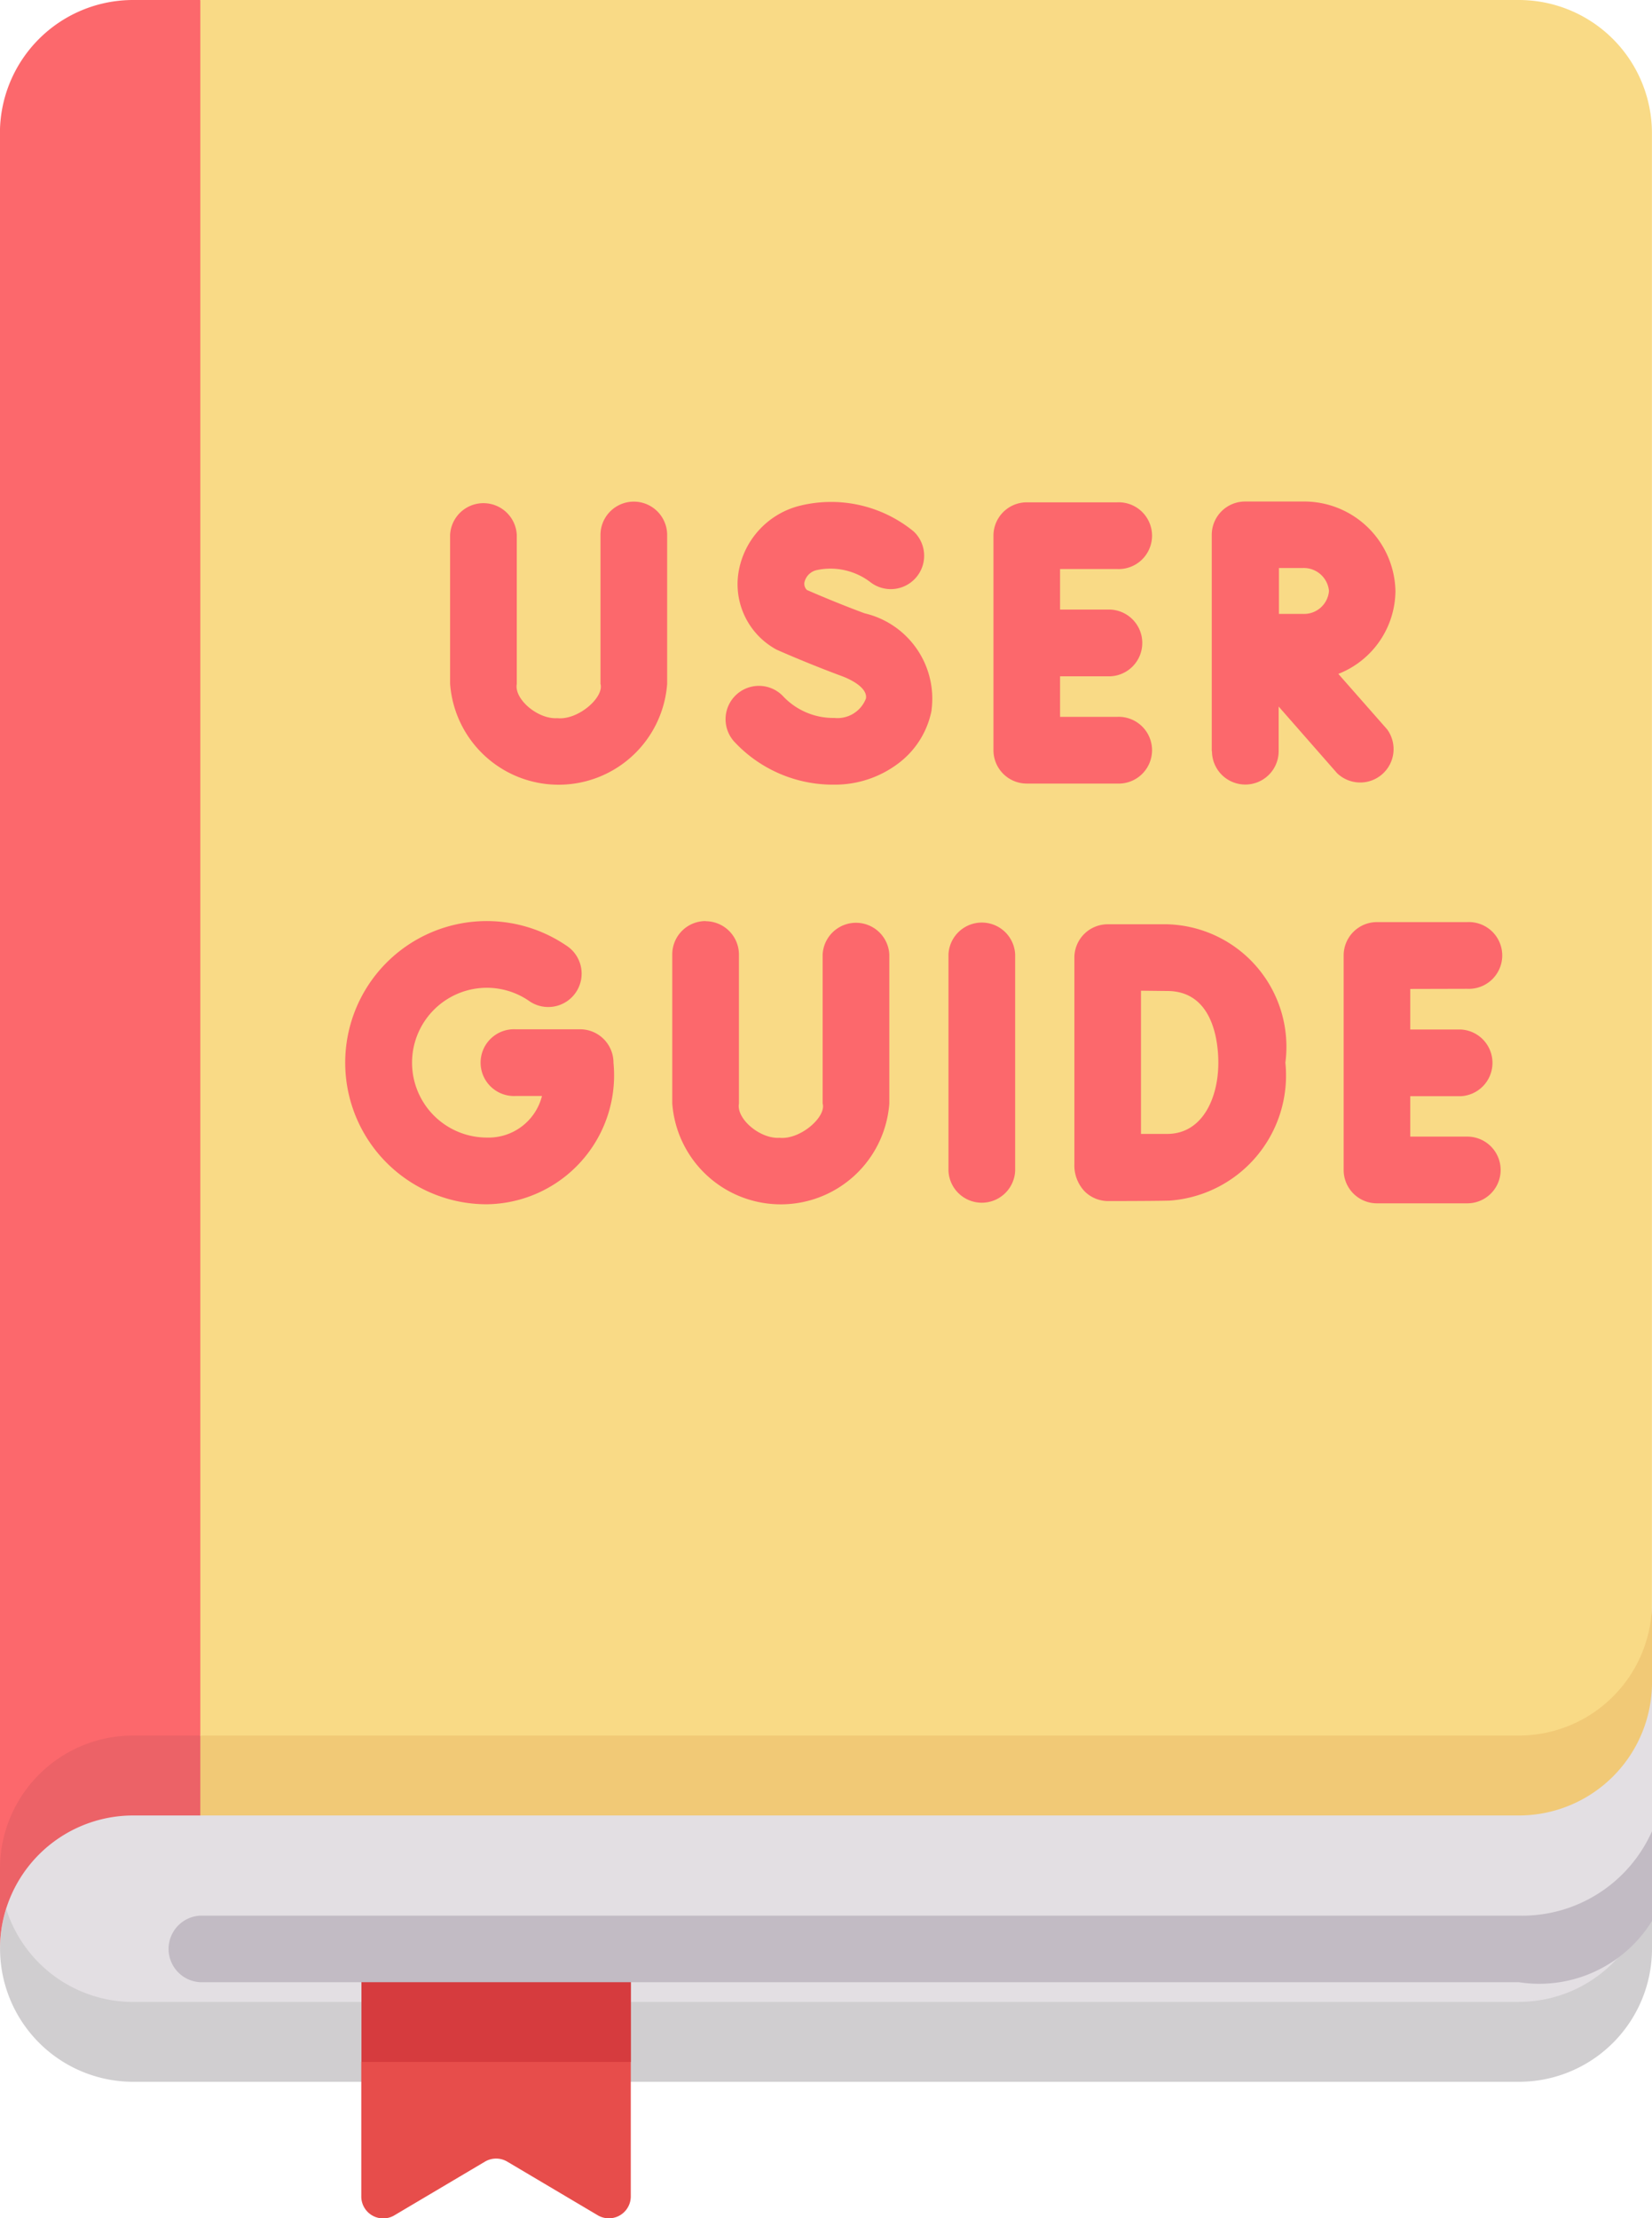
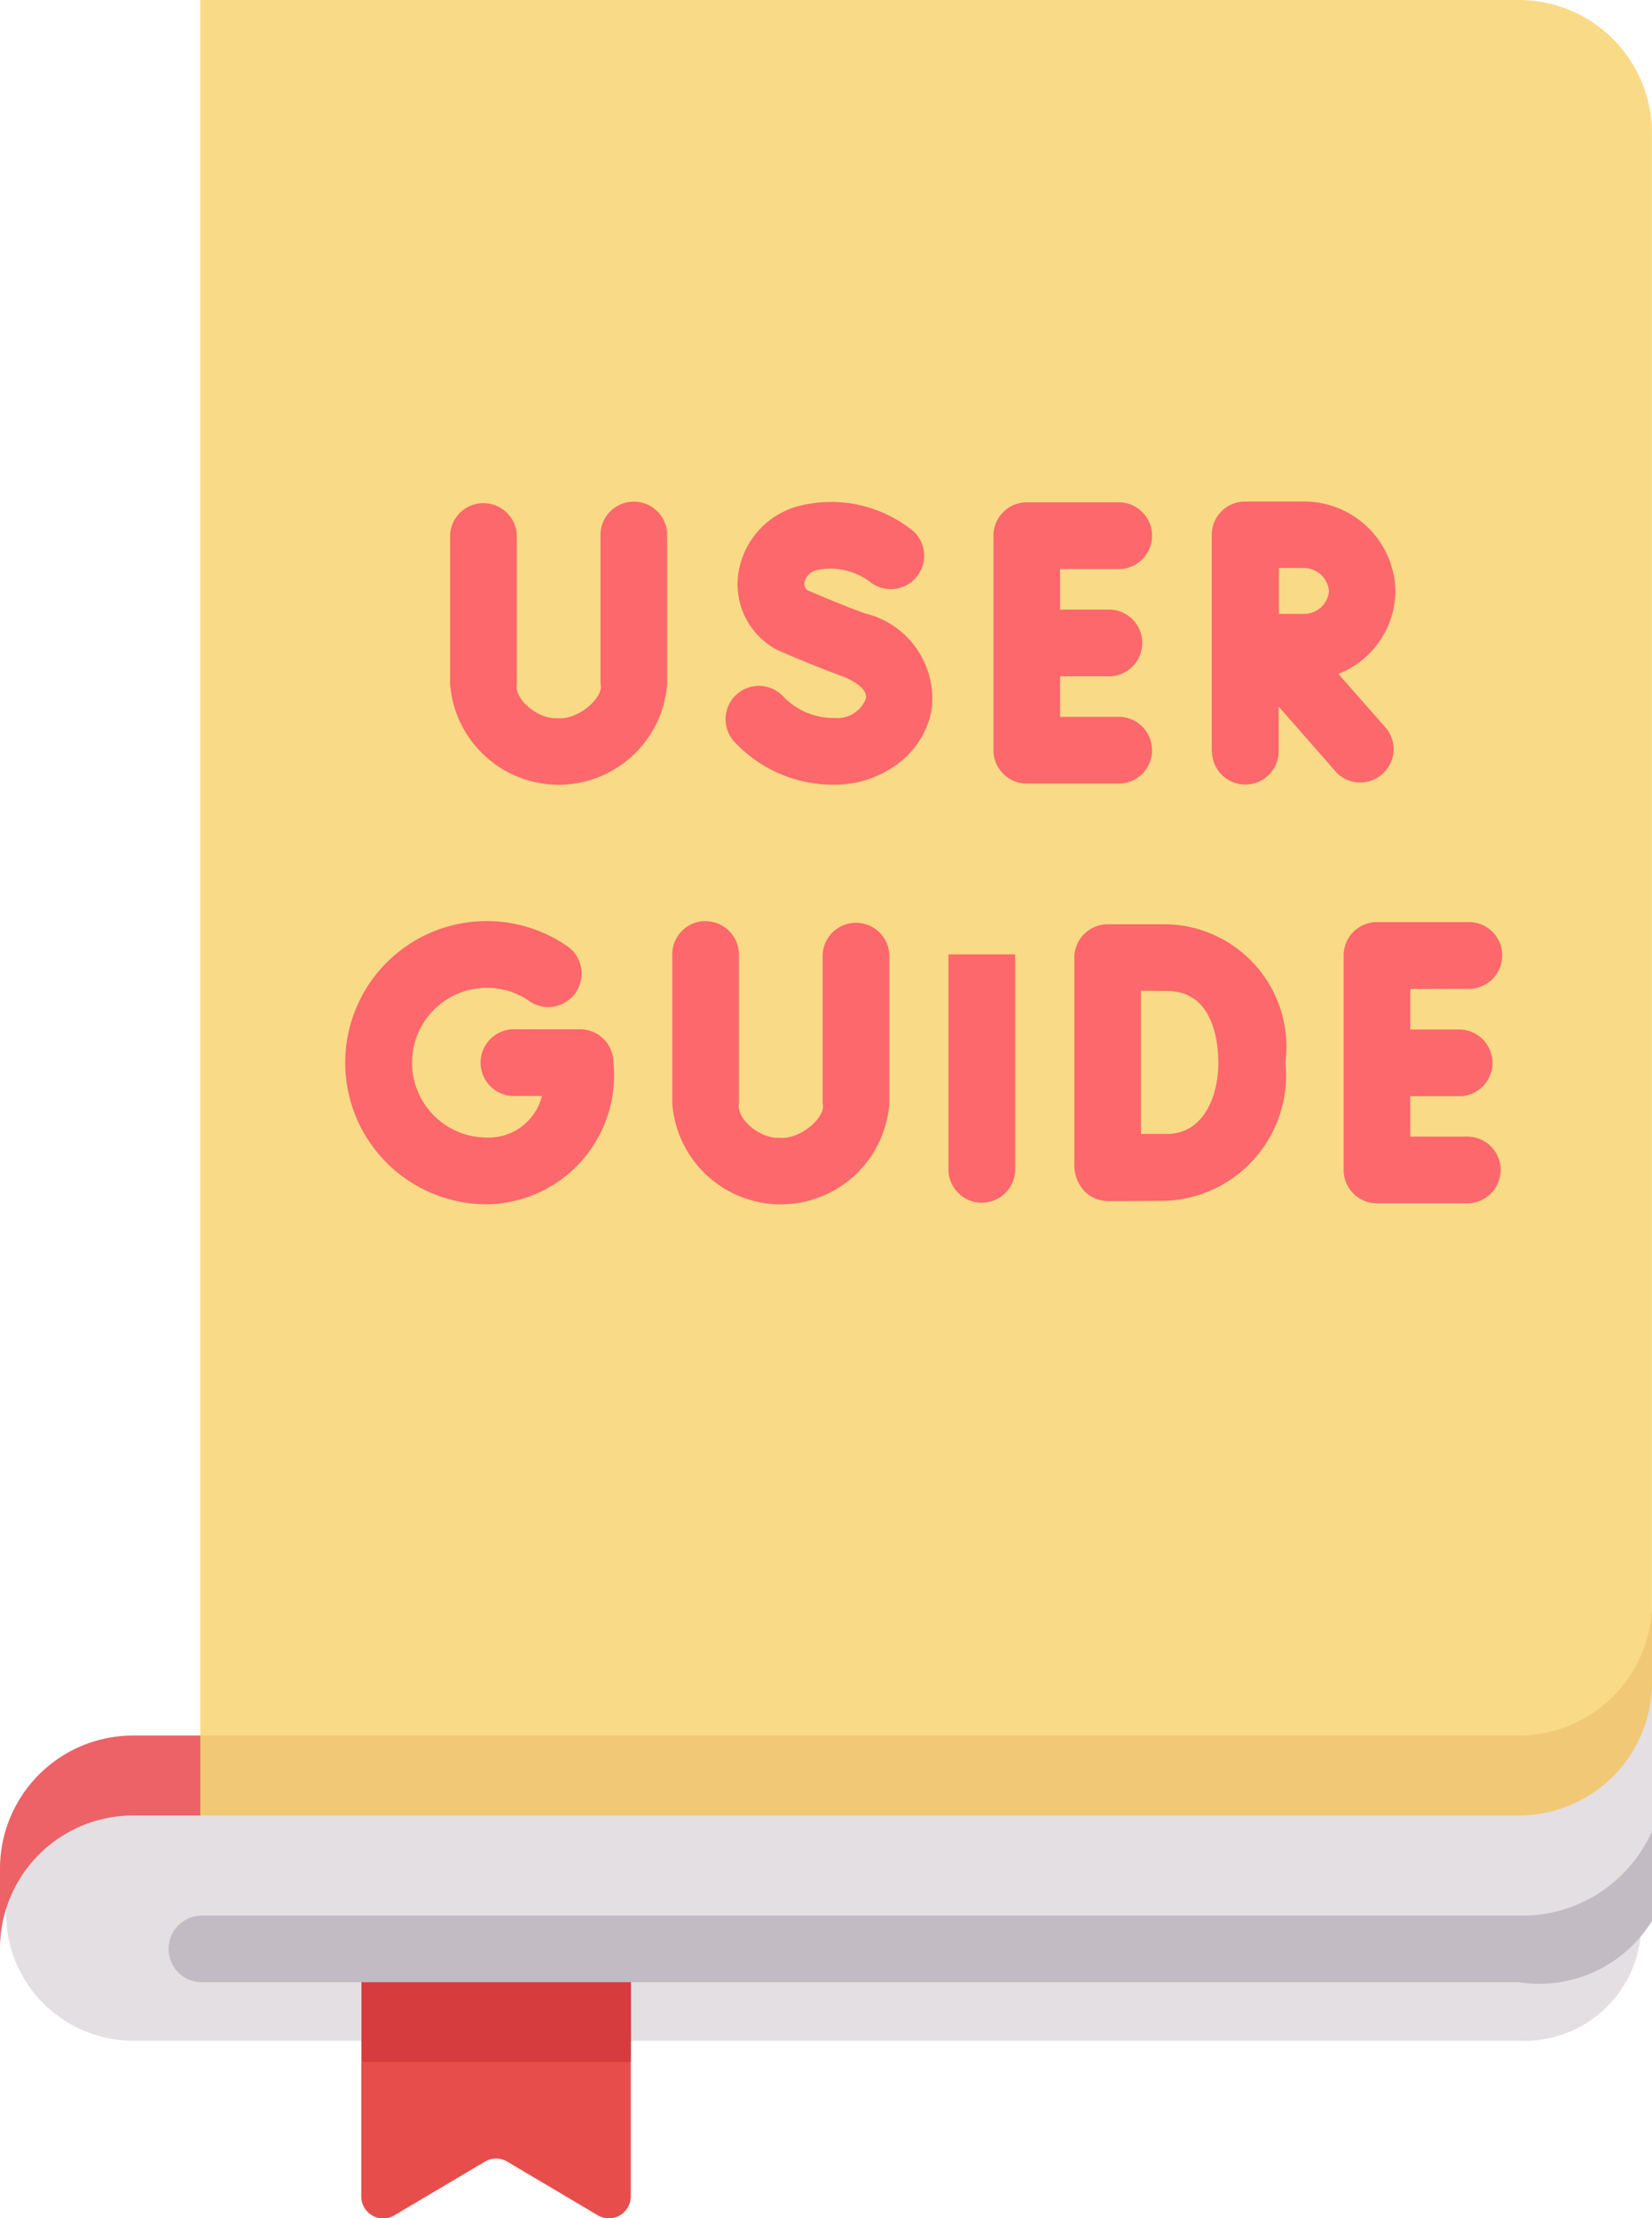
<svg xmlns="http://www.w3.org/2000/svg" viewBox="0 0 22.62 30.359" height="30.359" width="22.62">
  <g transform="translate(-65.264)" data-name="Group 346" id="Group_346">
    <g transform="translate(65.264)" data-name="Group 344" id="Group_344">
      <path fill="#e3dfe3" transform="translate(-66.589 -365.279)" d="M66.673,391.4a1.746,1.746,0,0,0,1.739,1.809H87.387a1.6,1.6,0,0,0,1.675-1.637l.147-1.237V388.3s-.816,1.289-1.823,1.289H68.412a1.949,1.949,0,0,0-1.739,1.809Z" data-name="Path 851" id="Path_851" />
-       <path fill="#d0ced0" transform="translate(-65.264 -405.759)" d="M86.061,433.158H67.087a1.823,1.823,0,0,1-1.739-1.276,1.824,1.824,0,0,0,1.739,2.369H86.061a1.822,1.822,0,0,0,1.823-1.823v-1.094a1.823,1.823,0,0,1-1.823,1.823Z" data-name="Path 852" id="Path_852" />
-       <path fill="#fc686c" transform="translate(-65.264)" d="M66.978,24.319l1.029-.566L68.541,23V.728L68.007,0h-.921a1.823,1.823,0,0,0-1.823,1.823V25.576Z" data-name="Path 853" id="Path_853" />
      <path fill="#ec6267" transform="translate(-65.264 -376.844)" d="M65.264,402.42v1.094a1.823,1.823,0,0,1,1.823-1.823h.921l.534-.534-.534-.56h-.921A1.823,1.823,0,0,0,65.264,402.42Z" data-name="Path 854" id="Path_854" />
      <path fill="#f9da86" transform="translate(-108.786)" d="M111.529,23.754l1.577.561h16.445c1.007,0,1.854-.925,1.854-2.383V1.823A1.823,1.823,0,0,0,129.583,0H111.529Z" data-name="Path 855" id="Path_855" />
      <path fill="#e74d4b" transform="translate(-143.773 -439.218)" d="M151.953,469.534l-1.232-.73a.3.3,0,0,0-.31,0l-1.232.73a.3.3,0,0,1-.459-.261v-1.836l1.845-.534,1.845.534v1.836A.3.3,0,0,1,151.953,469.534Z" data-name="Path 856" id="Path_856" />
      <path fill="#d63b3e" transform="translate(-143.773 -421.869)" d="M148.722,448.995v1.094h3.69v-1.094l-1.845-.534Z" data-name="Path 857" id="Path_857" />
      <path fill="#c2bbc4" transform="translate(-101.557 -397.538)" d="M124.177,423.824V422.6a1.945,1.945,0,0,1-1.823,1.156H104.3a.456.456,0,0,0,0,.911h18.054a1.815,1.815,0,0,0,1.823-.839Z" data-name="Path 858" id="Path_858" />
      <path fill="#f1c976" transform="translate(-108.786 -347.932)" d="M129.583,371.685H111.529v1.094h18.054a1.823,1.823,0,0,0,1.823-1.823v-1.094A1.823,1.823,0,0,1,129.583,371.685Z" data-name="Path 859" id="Path_859" />
    </g>
    <g transform="translate(69.99 6.861)" data-name="Group 345" id="Group_345">
-       <path fill="#fc686c" transform="translate(-276.032 -206.844)" d="M284.293,213.045v2.963a.457.457,0,0,0,.913,0v-2.963a.457.457,0,0,0-.913,0Z" data-name="Path 860" id="Path_860" />
+       <path fill="#fc686c" transform="translate(-276.032 -206.844)" d="M284.293,213.045v2.963a.457.457,0,0,0,.913,0v-2.963Z" data-name="Path 860" id="Path_860" />
      <path fill="#fc686c" transform="translate(-361.851 -207.058)" d="M377.216,213.73a.457.457,0,1,0,0-.913h-1.237a.456.456,0,0,0-.456.457v2.936a.456.456,0,0,0,.456.456h1.237a.456.456,0,1,0,0-.913h-.781V215.2h.69a.457.457,0,0,0,0-.913h-.69v-.555Z" data-name="Path 861" id="Path_861" />
      <path fill="#fc686c" transform="translate(-303.369 -207.539)" d="M313.495,216.984a.456.456,0,0,0,.323.132c.025,0,.606,0,.839-.006a1.717,1.717,0,0,0,1.586-1.888,1.677,1.677,0,0,0-1.618-1.894h-.814a.456.456,0,0,0-.457.457v0h0v2.826A.515.515,0,0,0,313.495,216.984Zm1.13-2.743c.654,0,.7.751.7.981,0,.479-.213.967-.689.975l-.37,0,0-1.96Z" data-name="Path 862" id="Path_862" />
      <path fill="#fc686c" transform="translate(-144.967 -206.842)" d="M146.905,213.5a1.02,1.02,0,0,1,.573.175.457.457,0,1,0,.511-.757,1.938,1.938,0,1,0-1.084,3.545,1.765,1.765,0,0,0,1.736-1.938.457.457,0,0,0-.457-.457H147.3a.457.457,0,1,0,0,.913h.362a.754.754,0,0,1-.754.569,1.025,1.025,0,1,1,0-2.05Z" data-name="Path 863" id="Path_863" />
      <path fill="#fc686c" transform="translate(-216.019 -206.844)" d="M220.955,212.589a.456.456,0,0,0-.457.457v2.039a1.49,1.49,0,0,0,2.972,0v-2.037a.457.457,0,0,0-.913,0v2.037c.054.184-.308.5-.591.47-.264.018-.593-.259-.555-.468v-2.039a.457.457,0,0,0-.457-.457Z" data-name="Path 864" id="Path_864" />
      <path fill="#fc686c" transform="translate(-285.78 -115.917)" d="M296.35,119.78a.457.457,0,1,0,0-.913h-.781v-.555h.69a.457.457,0,0,0,0-.913h-.69v-.555h.781a.457.457,0,1,0,0-.913h-1.237a.456.456,0,0,0-.456.456v2.936a.456.456,0,0,0,.456.457h1.237Z" data-name="Path 865" id="Path_865" />
      <path fill="#fc686c" transform="translate(-227.596 -115.716)" d="M235.625,118.574a1.2,1.2,0,0,0-.916-1.325c-.349-.129-.675-.269-.79-.319a.118.118,0,0,1-.034-.107.222.222,0,0,1,.175-.167.9.9,0,0,1,.736.173.457.457,0,0,0,.585-.7,1.785,1.785,0,0,0-1.584-.346,1.128,1.128,0,0,0-.816.912,1.018,1.018,0,0,0,.522,1.051c.017.008.428.19.89.361.176.065.356.18.334.308a.418.418,0,0,1-.433.266.944.944,0,0,1-.694-.289.456.456,0,0,0-.677.613,1.845,1.845,0,0,0,1.371.589,1.44,1.44,0,0,0,.871-.287,1.191,1.191,0,0,0,.461-.732Z" data-name="Path 866" id="Path_866" />
      <path fill="#fc686c" transform="translate(-167.75 -115.702)" d="M172.159,118.2v-2.037a.456.456,0,1,0-.913,0V118.2c.053.185-.307.5-.591.47-.264.018-.593-.259-.555-.468v-2.039a.457.457,0,0,0-.913,0V118.2a1.49,1.49,0,0,0,2.972,0Z" data-name="Path 867" id="Path_867" />
      <path fill="#fc686c" transform="translate(-333.264 -115.703)" d="M345.133,119.123a.456.456,0,1,0,.913,0v-.611l.8.912a.457.457,0,0,0,.685-.6l-.668-.759a1.229,1.229,0,0,0,.782-1.132,1.25,1.25,0,0,0-1.27-1.227h-.788a.456.456,0,0,0-.457.457v2.963Zm1.245-2.507a.346.346,0,0,1,.357.314.342.342,0,0,1-.357.314h-.328l0-.628Z" data-name="Path 868" id="Path_868" />
    </g>
  </g>
</svg>